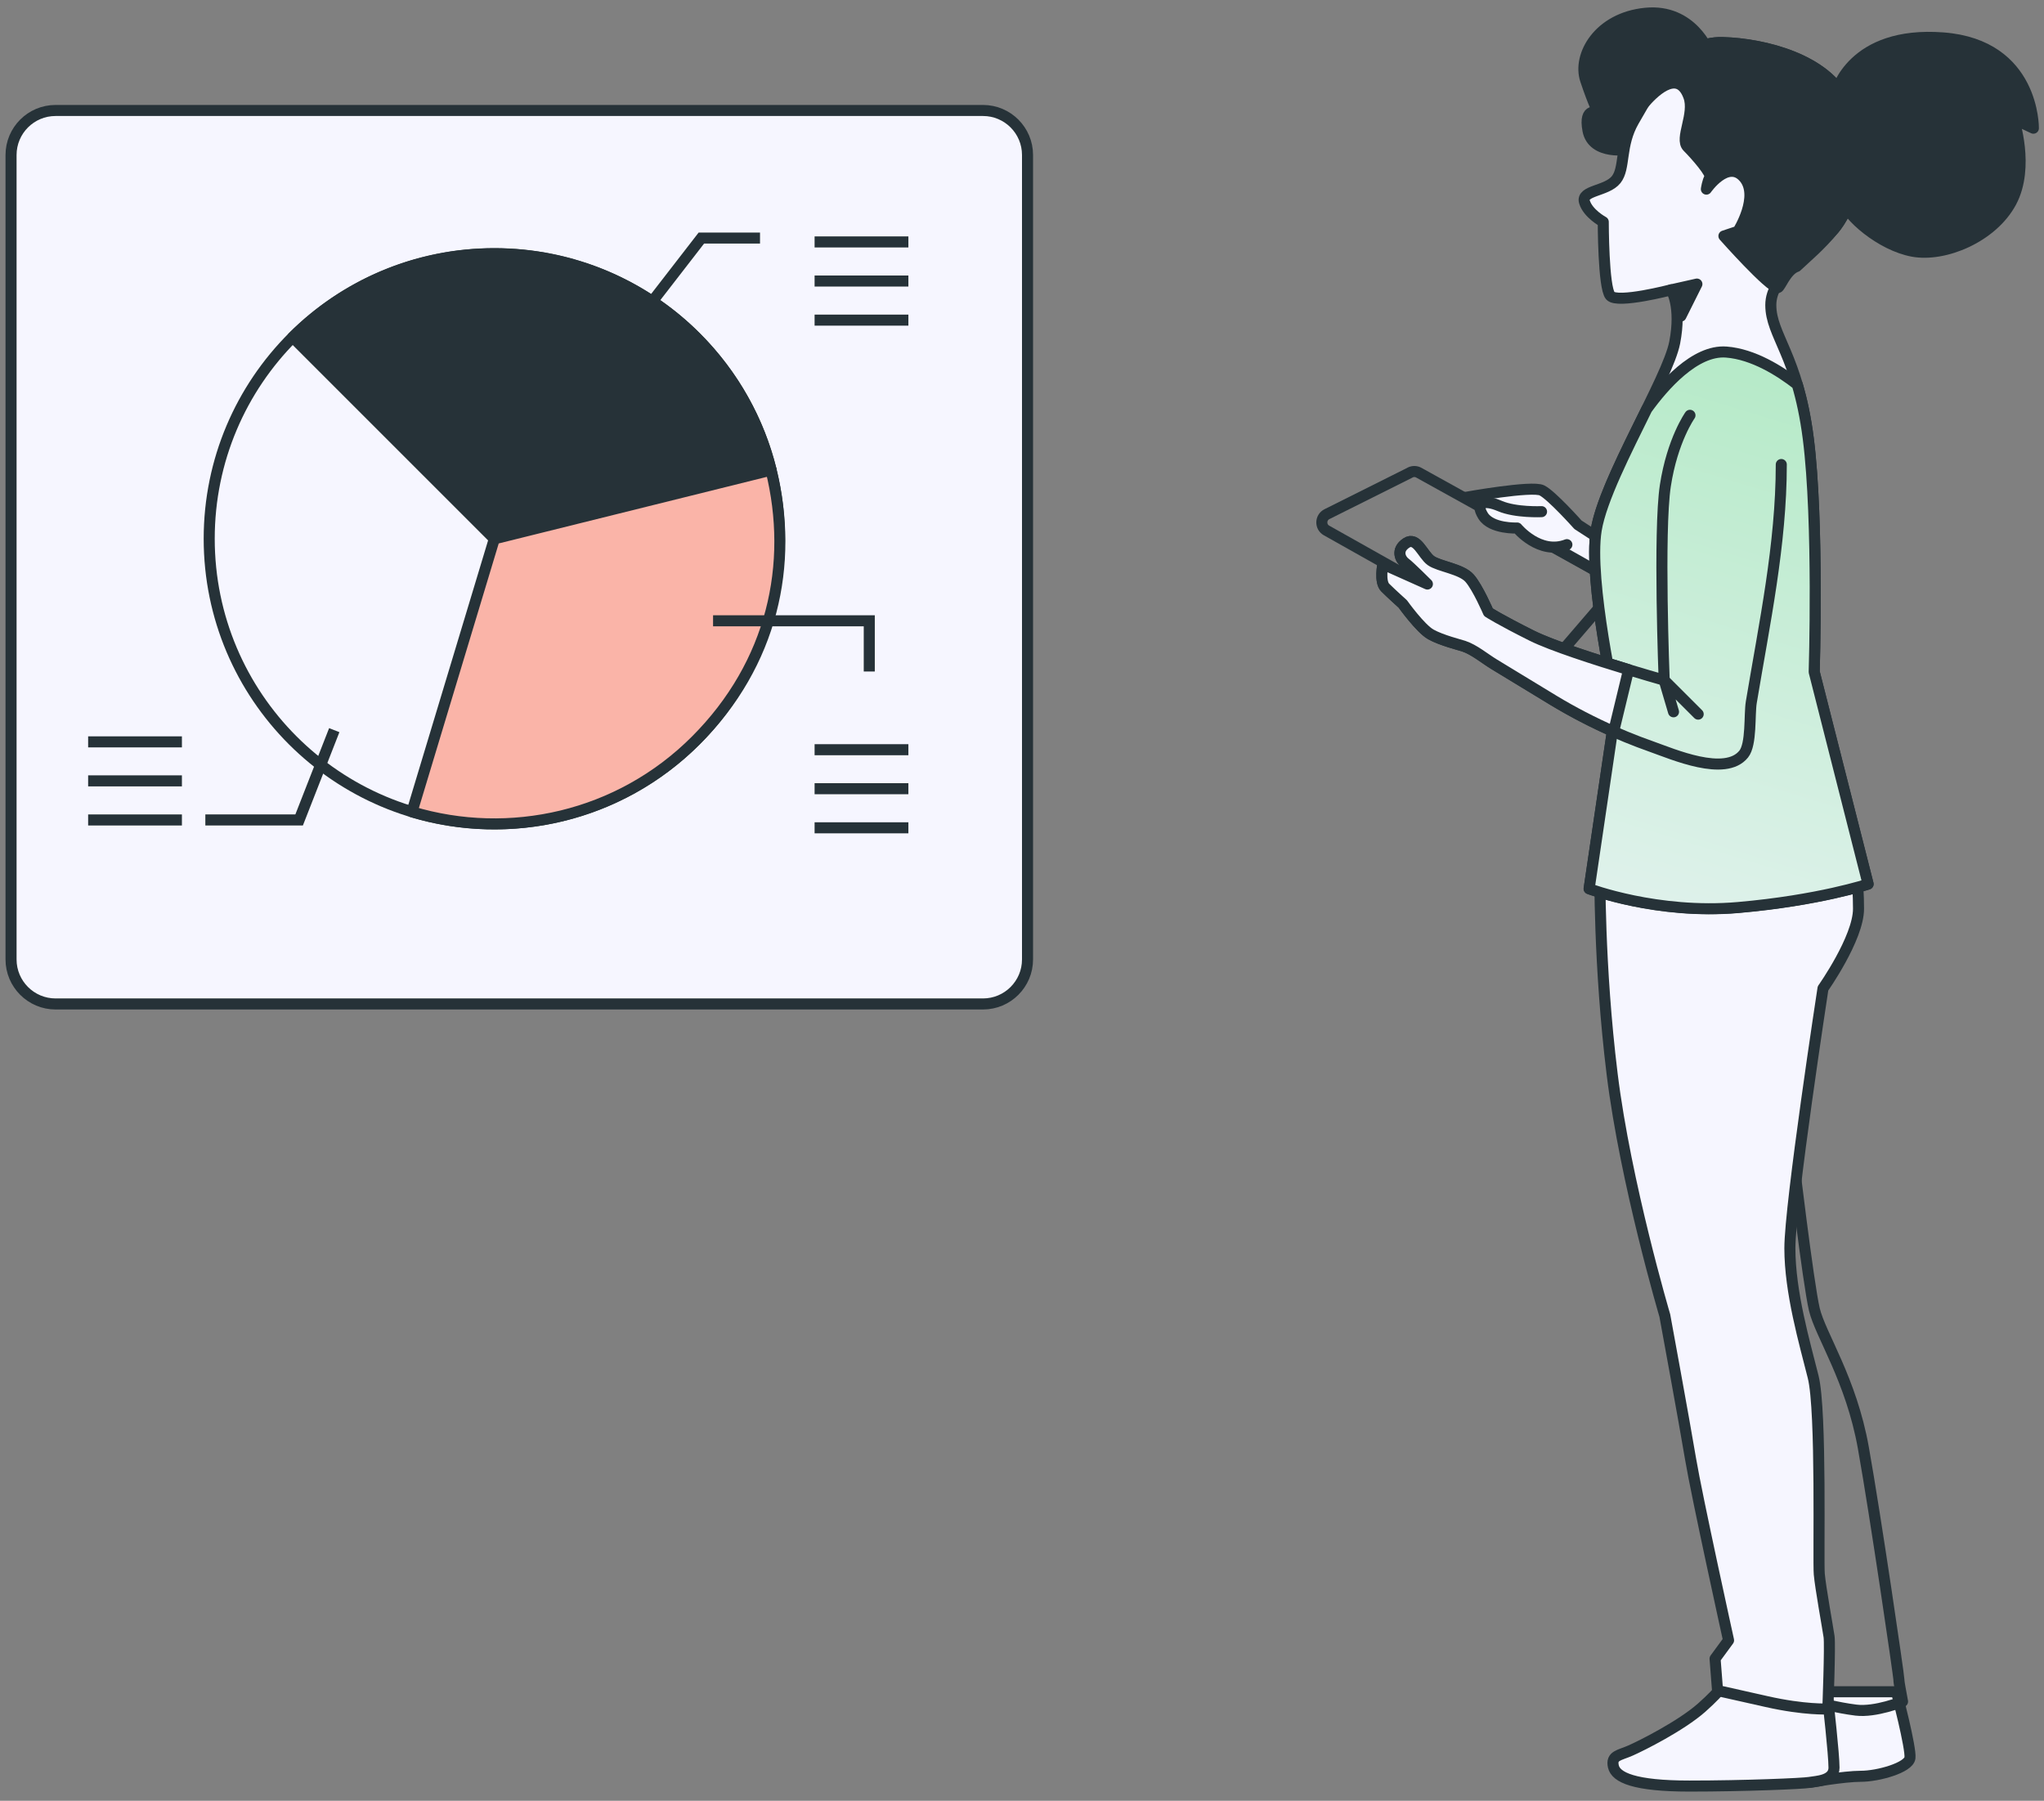
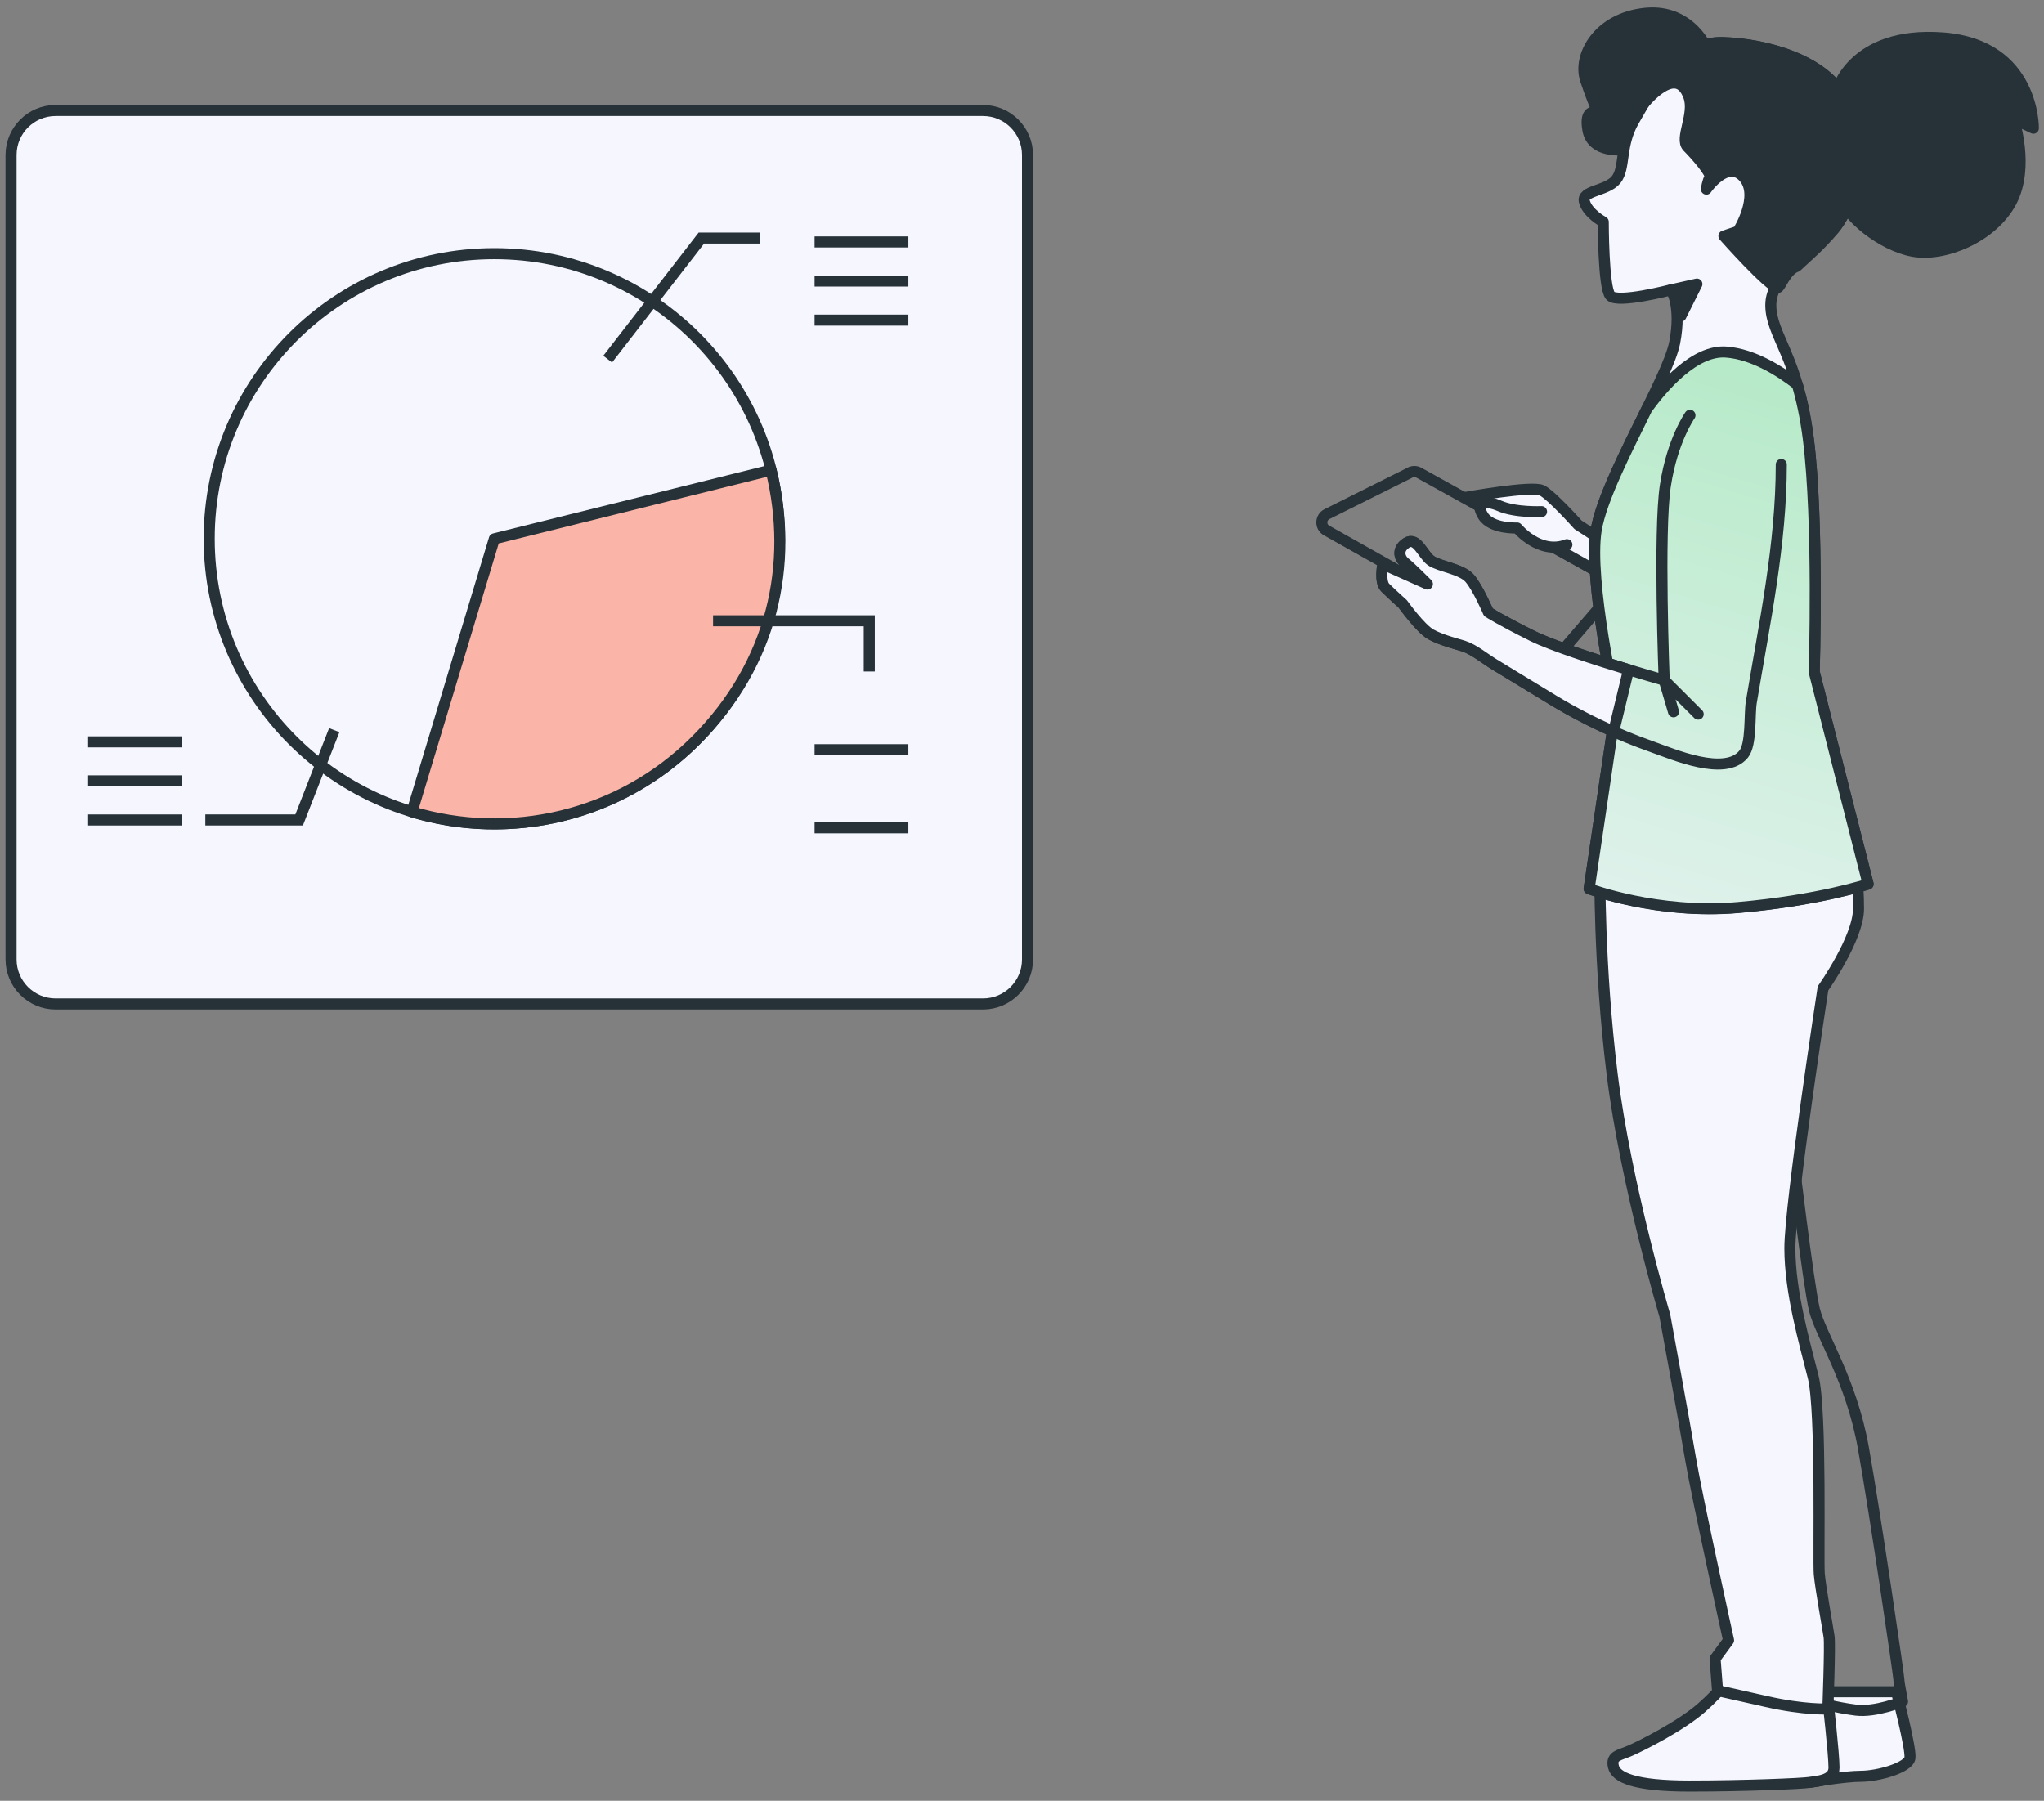
<svg xmlns="http://www.w3.org/2000/svg" width="185" height="163" viewBox="0 0 185 163" fill="none">
  <rect x="0" y="0" width="185" height="163" fill="#808080" stroke="none" />
  <path d="M5.028 10H88.972C91.194 10 93 11.806 93 14.028V86.848C93 89.069 91.194 90.876 88.972 90.876H5.028C2.806 90.876 1 89.069 1 86.848V14.028C1 11.806 2.806 10 5.028 10Z" fill="#F6F6FF" stroke="#263238" stroke-linecap="round" stroke-linejoin="round" />
  <path d="M44.742 74.572C58.994 74.572 70.548 63.018 70.548 48.765C70.548 34.513 58.994 22.959 44.742 22.959C30.489 22.959 18.935 34.513 18.935 48.765C18.935 63.018 30.489 74.572 44.742 74.572Z" fill="#F6F6FF" stroke="#263238" stroke-linecap="round" stroke-linejoin="round" />
-   <path d="M69.793 42.553C68.705 38.147 66.438 33.972 62.991 30.525C52.917 20.451 36.576 20.451 26.493 30.525L44.742 48.774L69.793 42.553Z" fill="#263238" stroke="#263238" stroke-linecap="round" stroke-linejoin="round" />
  <path d="M69.793 42.553L44.742 48.774L37.286 73.484C46.087 76.129 56.032 73.981 62.981 67.023C69.931 60.064 71.885 51.041 69.783 42.553H69.793Z" fill="#FAB4A8" stroke="#263238" stroke-linecap="round" stroke-linejoin="round" />
  <path d="M55 32.507L63.479 21.549H68.788" stroke="#263238" stroke-miterlimit="10" />
  <path d="M73.728 21.899H82.217" stroke="#263238" stroke-miterlimit="10" />
  <path d="M73.728 25.438H82.217" stroke="#263238" stroke-miterlimit="10" />
  <path d="M73.728 28.977H82.217" stroke="#263238" stroke-miterlimit="10" />
  <path d="M73.728 67.862H82.217" stroke="#263238" stroke-miterlimit="10" />
-   <path d="M73.728 71.392H82.217" stroke="#263238" stroke-miterlimit="10" />
  <path d="M73.728 74.931H82.217" stroke="#263238" stroke-miterlimit="10" />
  <path d="M7.977 67.152H16.465" stroke="#263238" stroke-miterlimit="10" />
  <path d="M7.977 70.682H16.465" stroke="#263238" stroke-miterlimit="10" />
  <path d="M7.977 74.221H16.465" stroke="#263238" stroke-miterlimit="10" />
  <path d="M30.253 66.092L27.073 74.221H18.585" stroke="#263238" stroke-miterlimit="10" />
  <path d="M64.539 56.193H78.677V60.783" stroke="#263238" stroke-miterlimit="10" />
  <path d="M154.653 4.704C154.653 4.704 153.168 0.777 148.924 1.202C144.679 1.627 142.77 5.021 143.512 7.248C144.255 9.475 144.679 10.218 144.679 10.218C144.679 10.218 143.302 9.583 143.727 11.81C144.152 14.037 147.332 13.612 147.864 13.402C148.396 13.192 150.726 7.248 154.653 4.704Z" fill="#263238" stroke="#263238" stroke-linecap="round" stroke-linejoin="round" />
  <path d="M127.631 42.776L120.1 46.541C119.501 46.841 119.478 47.691 120.064 48.017L140.158 59.319C140.507 59.515 140.941 59.439 141.204 59.135L145.923 53.643C146.267 53.241 146.155 52.624 145.695 52.364L128.414 42.785C128.172 42.651 127.882 42.646 127.636 42.767L127.631 42.776Z" stroke="#263238" stroke-linecap="round" stroke-linejoin="round" />
  <path d="M145.994 49.56L142.823 47.503C142.823 47.503 140.453 44.842 139.559 44.39C138.664 43.938 132.689 45.016 132.689 45.016L145.829 52.449L145.99 49.56H145.994Z" fill="#F6F6FF" stroke="#263238" stroke-linecap="round" stroke-linejoin="round" />
  <path d="M139.523 46.313C139.523 46.313 137.188 46.42 135.748 45.803C134.308 45.191 133.481 45.477 134.232 46.689C134.984 47.901 137.314 47.794 137.314 47.794C137.314 47.794 139.349 50.271 141.817 49.301" fill="#F6F6FF" />
  <path d="M139.523 46.313C139.523 46.313 137.188 46.42 135.748 45.803C134.308 45.191 133.481 45.477 134.232 46.689C134.984 47.901 137.314 47.794 137.314 47.794C137.314 47.794 139.349 50.271 141.817 49.301" stroke="#263238" stroke-linecap="round" stroke-linejoin="round" />
  <path d="M171.647 153.133C171.647 153.133 172.98 158.235 172.868 159.121C172.756 160.006 169.983 160.785 168.431 160.785C166.879 160.785 163.771 161.339 163.771 161.339L163.883 153.133H171.647Z" fill="#F6F6FF" stroke="#263238" stroke-linecap="round" stroke-linejoin="round" />
  <path d="M162.22 104.103C162.22 104.103 163.66 116.192 164.214 118.522C164.769 120.852 167.541 124.845 168.651 131.057C169.76 137.269 171.866 151.688 171.866 152.023C171.866 152.359 172.09 153.356 172.197 154.018C172.197 154.018 169.755 155.015 167.984 154.796C166.209 154.572 164.657 154.13 164.657 154.13C164.657 154.13 165.435 149.362 163.771 140.82C162.108 132.278 160.444 123.405 159.447 117.193C158.449 110.982 162.22 104.103 162.22 104.103Z" stroke="#263238" stroke-linecap="round" stroke-linejoin="round" />
  <path d="M156.562 151.8C156.562 151.8 155.896 152.909 154.013 154.573C152.126 156.236 148.579 158.012 147.577 158.454C146.58 158.897 145.802 158.897 146.025 159.895C146.249 160.892 147.913 161.67 152.904 161.67C157.895 161.67 163.221 161.446 163.776 161.339C164.33 161.232 165.994 161.227 165.994 160.006C165.994 158.785 165.439 153.906 165.439 153.906L156.566 151.8H156.562Z" fill="#F6F6FF" stroke="#263238" stroke-linecap="round" stroke-linejoin="round" />
  <path d="M144.804 78.594C144.804 78.594 144.693 87.355 145.914 97.23C147.134 107.1 150.681 119.081 150.681 119.081C150.681 119.081 152.456 128.732 153.011 132.059C153.566 135.387 156.45 148.477 156.45 148.477L155.229 150.141L155.453 153.025C155.453 153.025 156.45 153.249 159.889 154.022C163.328 154.801 165.435 154.689 165.435 154.689C165.435 154.689 165.658 148.92 165.547 148.146C165.435 147.368 164.768 143.709 164.661 142.489C164.549 141.268 164.885 127.735 164.107 124.631C163.328 121.527 162 116.979 162 112.985C162 108.992 164.997 89.47 164.997 89.47C164.997 89.47 168.212 84.922 168.212 82.261C168.212 79.6 167.881 78.267 167.881 78.267L144.809 78.598L144.804 78.594Z" fill="#F6F6FF" stroke="#263238" stroke-linecap="round" stroke-linejoin="round" />
  <path d="M166.218 8.313C166.218 8.313 167.595 2.798 175.873 3.433C184.151 4.069 184.039 11.604 184.039 11.604L182.237 10.755C182.237 10.755 183.722 15.106 182.027 18.286C180.327 21.47 175.98 23.272 173.114 22.74C170.247 22.208 167.175 19.556 166.75 18.071C166.325 16.586 167.917 11.39 166.218 8.313Z" fill="#263238" stroke="#263238" stroke-linecap="round" stroke-linejoin="round" />
  <path d="M149.773 7.673C149.773 7.673 149.138 8.733 147.864 10.96C146.589 13.187 147.121 15.204 146.271 16.264C145.422 17.324 143.087 17.217 143.409 18.281C143.727 19.341 145.109 20.084 145.109 20.084C145.109 20.084 145.109 26.023 145.744 26.765C146.379 27.507 151.258 26.233 151.258 26.233C151.258 26.233 152.211 27.718 151.575 31.005C150.94 34.292 145.211 43.415 144.469 47.977C143.727 52.538 146.271 63.889 146.271 63.889L143.83 80.436C143.83 80.436 149.983 82.771 157.304 82.136C164.625 81.501 169.08 80.016 169.08 80.016L164.201 60.817C164.201 60.817 164.625 47.239 163.668 39.708C162.716 32.176 160.274 30.374 160.274 27.615C160.274 24.855 163.776 23.371 166.003 20.719C167.018 19.511 169.715 14.882 167.063 9.153C165.323 5.401 159.742 3.957 155.922 3.849C152.103 3.742 149.769 7.669 149.769 7.669L149.773 7.673Z" fill="#F6F6FF" stroke="#263238" stroke-linecap="round" stroke-linejoin="round" />
  <path d="M151.258 26.237L153.584 25.714L152.135 28.612C152.135 28.612 151.831 27.118 151.258 26.233V26.237Z" fill="#263238" stroke="#263238" stroke-linecap="round" stroke-linejoin="round" />
  <path d="M169.08 80.025L164.201 60.826C164.201 60.826 164.625 47.248 163.668 39.717C163.413 37.713 163.056 36.117 162.667 34.802C161.106 33.585 158.695 32.056 156.245 31.868C153.396 31.649 150.547 34.949 149.049 37.025C147.184 40.817 144.916 45.236 144.469 47.99C143.727 52.552 146.271 63.903 146.271 63.903L143.83 80.45C143.83 80.45 149.983 82.784 157.304 82.149C164.625 81.514 169.08 80.029 169.08 80.029V80.025Z" fill="url(#paint0_linear_54_7614)" stroke="#263238" stroke-linecap="round" stroke-linejoin="round" />
  <path d="M155.927 3.854C152.108 3.747 149.773 7.673 149.773 7.673C149.773 7.673 149.442 8.228 148.78 9.373C149.442 8.586 151.848 6.005 152.85 8.738C153.436 10.33 152 12.557 152.743 13.299C153.485 14.042 154.97 15.741 154.76 16.059C154.549 16.376 154.442 17.119 154.442 17.119C154.442 17.119 156.352 14.359 157.837 16.059C159.321 17.758 157.304 20.938 157.304 20.938L156.03 21.363C156.03 21.363 160.167 26.032 160.909 26.032C161.115 26.032 161.651 24.44 162.608 24.122C163.709 23.08 164.63 22.364 166.003 20.728C167.018 19.52 169.715 14.891 167.063 9.162C165.323 5.406 159.742 3.966 155.922 3.858L155.927 3.854Z" fill="#263238" stroke="#263238" stroke-linecap="round" stroke-linejoin="round" />
  <path d="M152.957 37.593C152.957 37.593 151.365 39.82 150.73 43.956C150.095 48.093 150.623 61.568 150.623 61.568C150.623 61.568 141.607 59.023 138.637 57.539C135.668 56.054 134.711 55.419 134.711 55.419C134.711 55.419 133.758 53.192 133.011 52.342C132.269 51.492 130.252 51.282 129.51 50.75C128.767 50.218 128.235 48.523 127.282 49.158C126.33 49.793 126.75 50.642 127.175 50.96C127.6 51.278 129.192 52.87 129.192 52.87L125.163 51.067C125.163 51.067 124.845 52.66 125.373 53.187C125.901 53.715 126.965 54.672 126.965 54.672C126.965 54.672 128.557 56.899 129.51 57.431C130.462 57.964 132.162 58.384 132.479 58.491C133.432 58.809 134.384 59.618 135.234 60.133C137.036 61.228 138.839 62.328 140.641 63.42C143.373 65.07 146.415 66.505 149.483 67.583C151.415 68.263 156.142 70.338 157.819 68.259C158.543 67.36 158.32 64.694 158.508 63.563C159.693 56.447 161.222 49.287 161.222 42.047" stroke="#263238" stroke-linecap="round" stroke-linejoin="round" />
  <path d="M147.407 60.62C144.514 59.743 140.449 58.442 138.637 57.534C135.668 56.049 134.711 55.414 134.711 55.414C134.711 55.414 133.758 53.187 133.011 52.337C132.269 51.488 130.252 51.277 129.51 50.745C128.767 50.213 128.235 48.518 127.282 49.153C126.33 49.788 126.75 50.638 127.175 50.955C127.6 51.273 129.192 52.865 129.192 52.865L125.163 51.063C125.163 51.063 124.845 52.655 125.373 53.182C125.901 53.71 126.965 54.667 126.965 54.667C126.965 54.667 128.557 56.895 129.51 57.427C130.462 57.959 132.162 58.379 132.479 58.487C133.432 58.804 134.384 59.614 135.234 60.128C137.036 61.224 138.839 62.324 140.641 63.415C142.345 64.444 144.17 65.392 146.048 66.219L147.403 60.615L147.407 60.62Z" fill="#F6F6FF" stroke="#263238" stroke-linecap="round" stroke-linejoin="round" />
  <path d="M153.7 64.641L150.623 61.568L151.468 64.43" stroke="#263238" stroke-linecap="round" stroke-linejoin="round" />
  <defs>
    <linearGradient id="paint0_linear_54_7614" x1="169" y1="-9.5" x2="133.5" y2="106.5" gradientUnits="userSpaceOnUse">
      <stop stop-color="#92E3A9" />
      <stop offset="1" stop-color="#F6F6FF" />
    </linearGradient>
  </defs>
</svg>